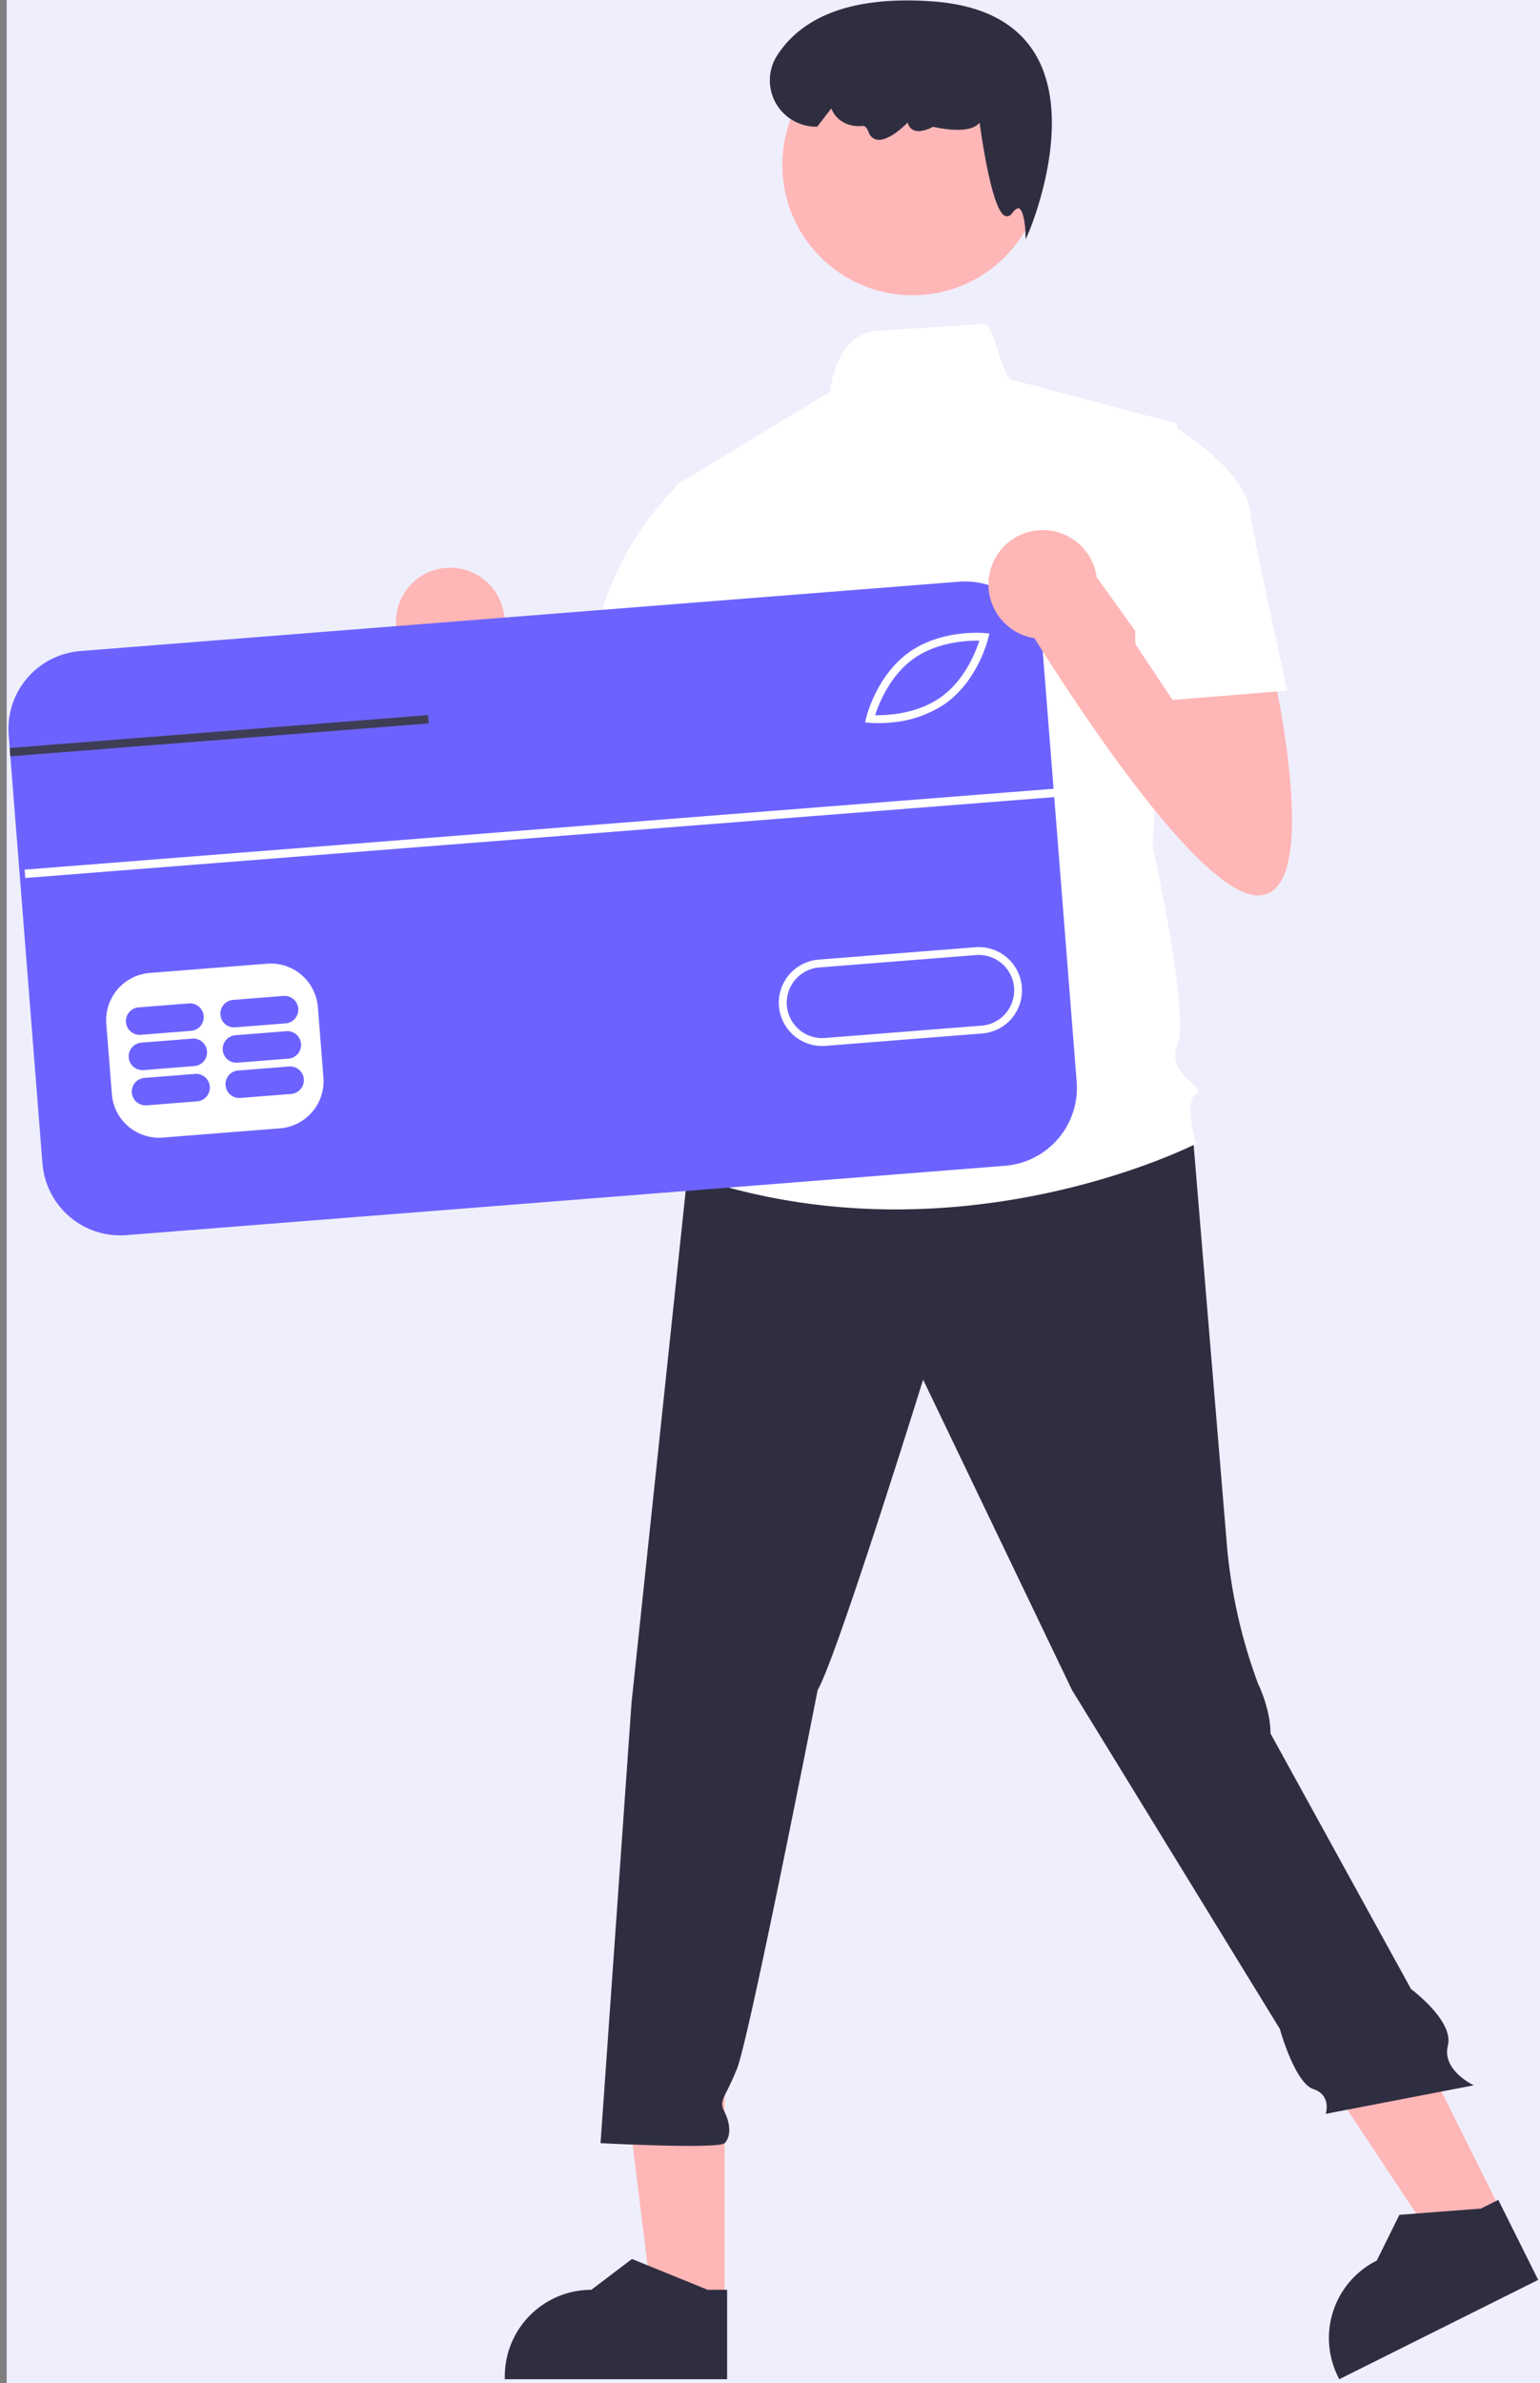
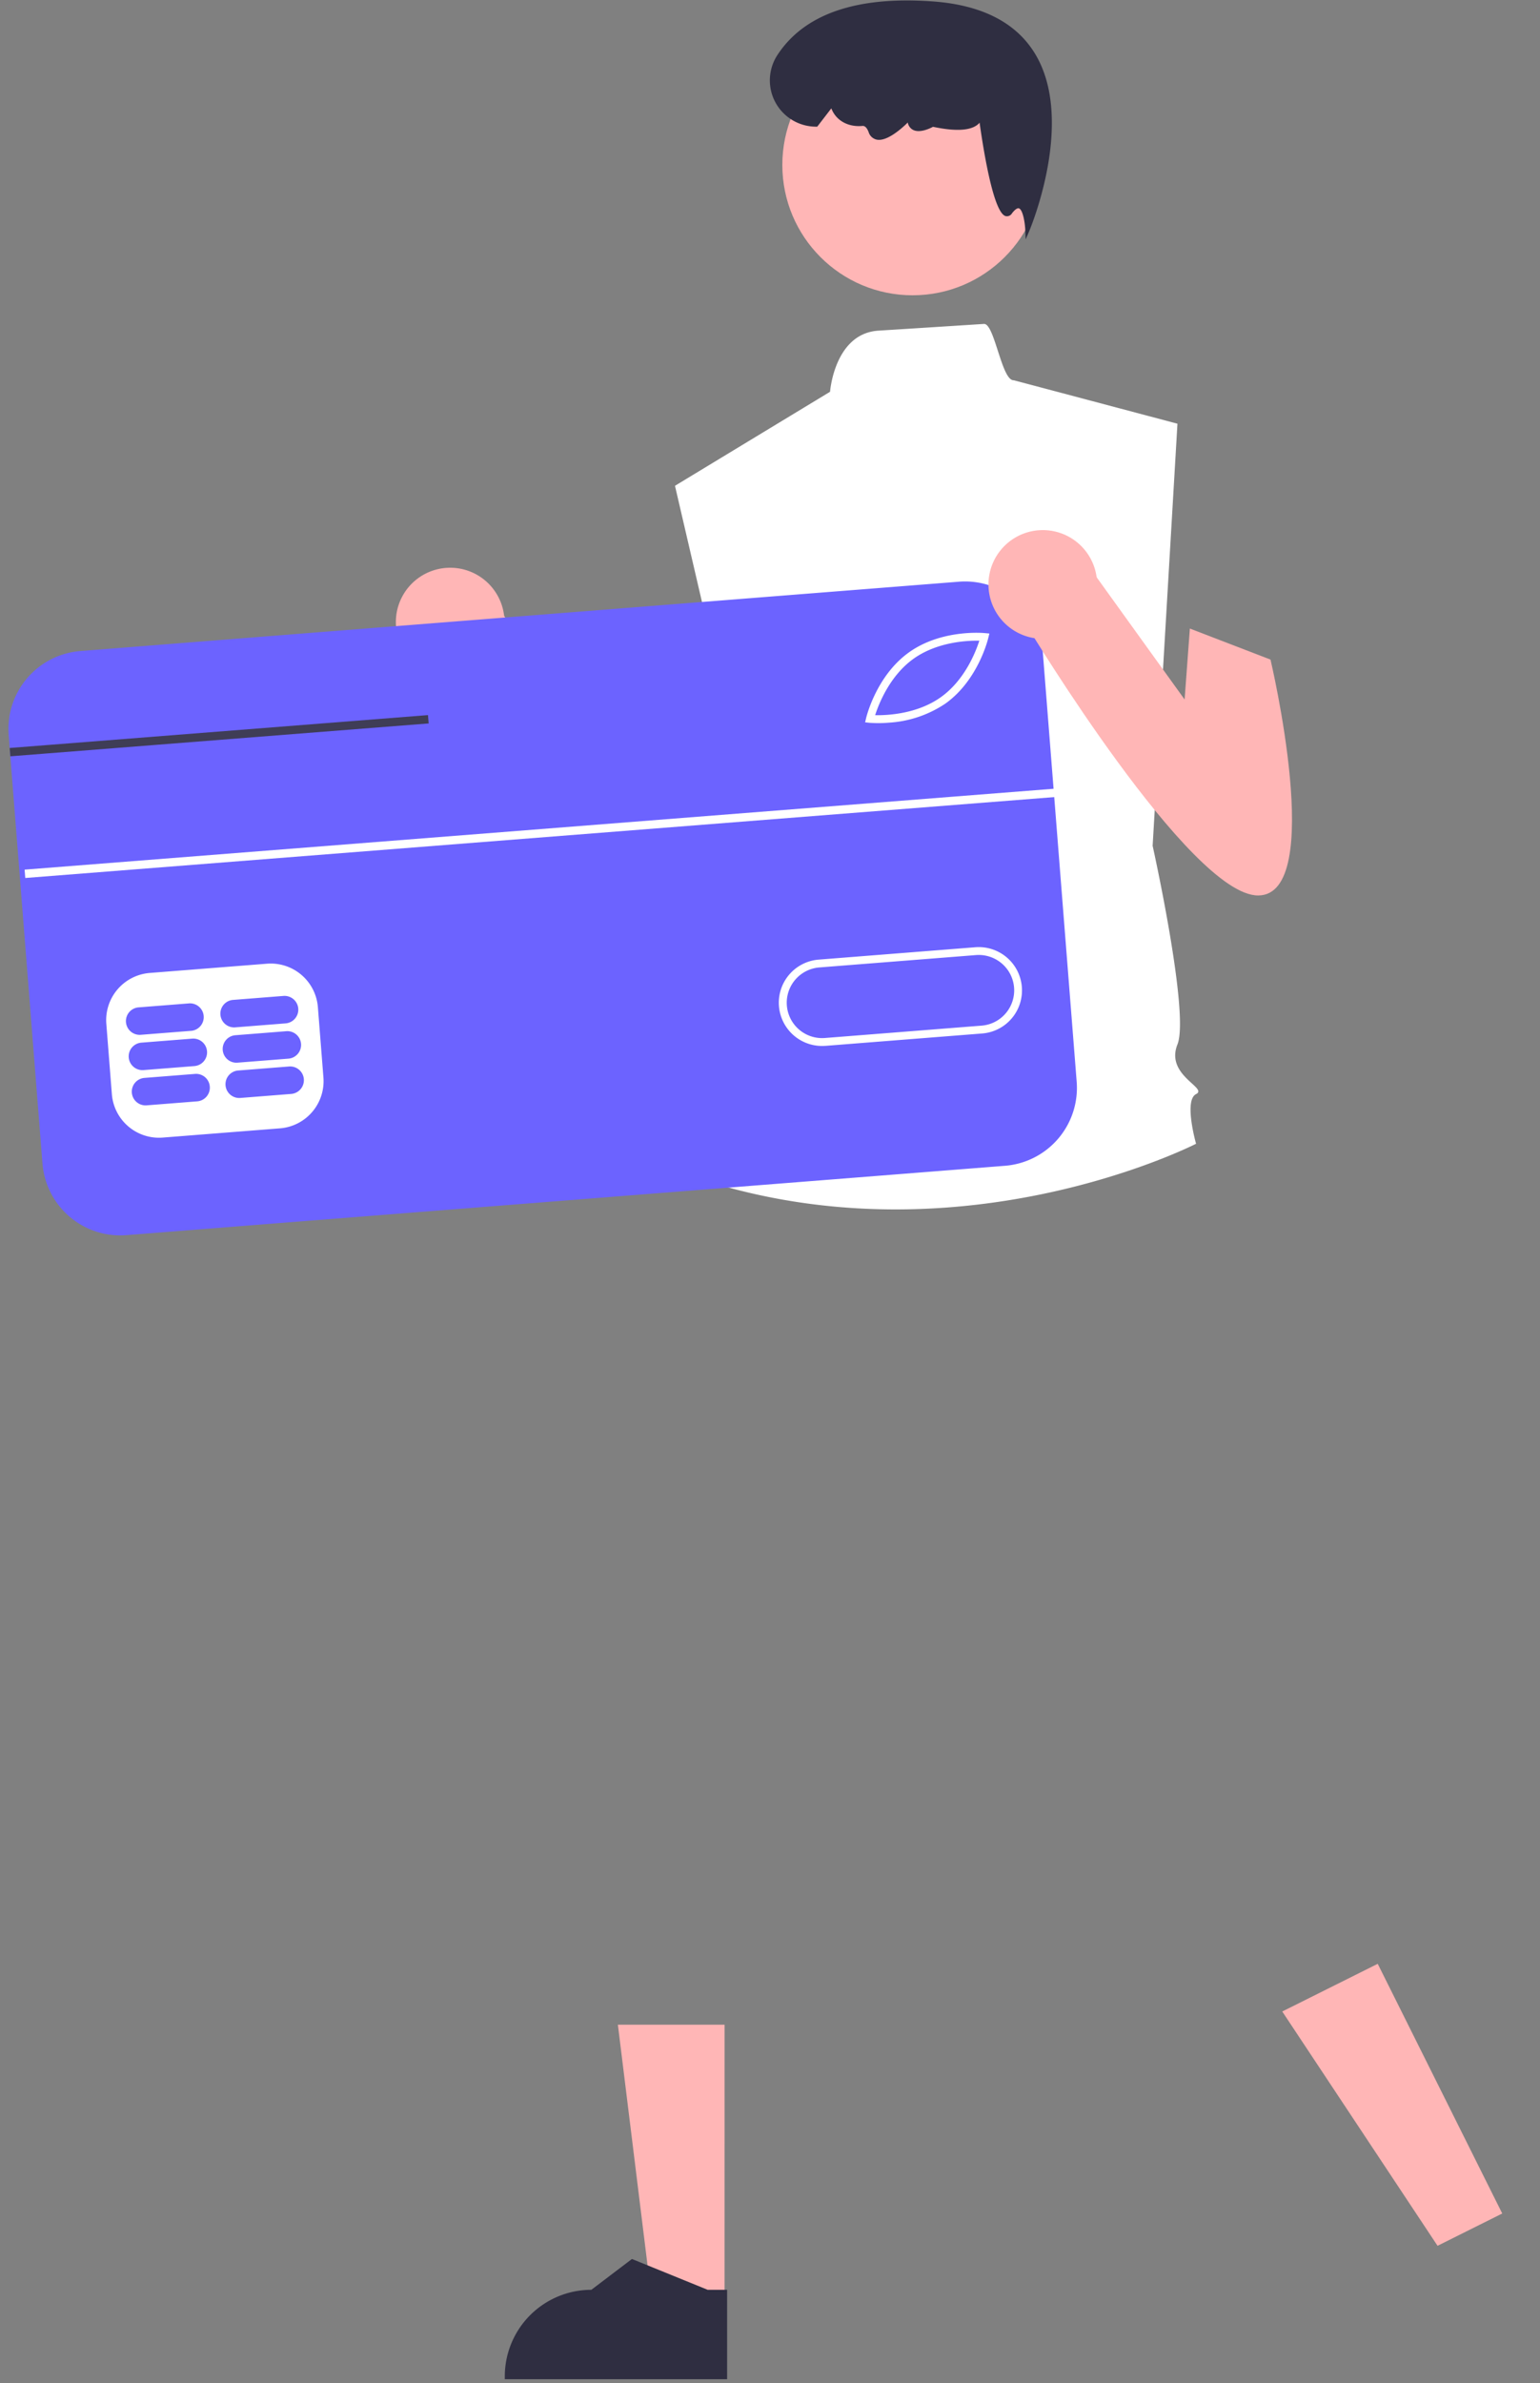
<svg xmlns="http://www.w3.org/2000/svg" width="194" height="300" fill="none">
  <rect width="100%" height="100%" fill="#808080" stroke="none" />
-   <path fill="#EFEEFC" d="M194 0H.842v300H194z" />
+   <path fill="#EFEEFC" d="M194 0H.842H194z" />
  <path d="M85.313 87.775s7.034 29.695-1.563 29.695c-8.596 0-28.913-33.602-28.913-33.602l7.033-8.596 12.623 17.526.662-8.93 10.158 3.907Z" fill="#FFB6B6" />
  <path d="M56.71 85.158a6.842 6.842 0 1 1 0-13.684 6.842 6.842 0 0 1 0 13.684ZM91.276 290.025H82.17l-4.333-35.129h13.442l-.002 35.129Z" fill="#FFB6B6" />
  <path d="m91.597 299.526-28.006-.001v-.354a10.901 10.901 0 0 1 10.9-10.901h.001l5.116-3.881 9.545 3.881h2.445v11.256Z" fill="#2F2E41" />
  <path d="m189.243 278.663-8.149 4.066-19.564-29.497 12.027-6.003 15.686 31.434Z" fill="#FFB6B6" />
-   <path d="m193.773 287.02-25.059 12.506-.159-.317a10.905 10.905 0 0 1 4.886-14.621l.001-.001 2.844-5.757 10.274-.789 2.187-1.092 5.026 10.071ZM150.159 141.646l4.421 53.14a66.724 66.724 0 0 0 3.907 17.192s1.563 3.126 1.563 6.252l17.713 32.191s5.413 3.979 4.632 7.105c-.782 3.125 3.263 5 3.263 5l-18.654 3.596s.782-2.345-1.562-3.126c-2.345-.782-4.211-7.56-4.211-7.56l-26.187-42.677-18.755-39.072s-10.941 35.165-13.285 39.072c0 0-8.596 43.762-10.16 47.669-1.562 3.908-2.343 3.908-1.562 5.471.781 1.562.781 3.125 0 3.907-.781.781-15.63 0-15.63 0l3.908-55.484 7.033-66.424 35.947-10.94 27.619 4.688Z" fill="#2F2E41" />
  <path d="M114.965 37.175c-9.064 0-16.411-7.348-16.411-16.41 0-9.064 7.347-16.411 16.411-16.411 9.063 0 16.41 7.347 16.41 16.41 0 9.063-7.347 16.41-16.41 16.41Z" fill="#FFB6B6" />
  <path d="m85.03 61.157 19.536-11.836s.541-7.35 6.108-7.696c2.794-.174 6.988-.44 13.281-.845 1.33-.086 2.228 7.19 3.752 7.092l20.621 5.47-3.126 53.139s4.689 21.1 3.126 25.007c-1.563 3.907 3.907 5.47 2.345 6.252-1.563.781 0 6.251 0 6.251s-30.477 15.629-64.08 3.907l3.126-10.158a8.2 8.2 0 0 1 1.563-7.815s-3.126-4.689.781-8.596c0 0-1.563-7.033 2.345-10.159l.781-10.94-2.344-5.47-7.815-33.603Z" fill="#fff" />
  <path d="m129.205 30.14.459-1.066c.059-.138 5.862-13.858.718-22.32-2.381-3.918-6.711-6.13-12.869-6.574-9.635-.697-16.23 1.589-19.606 6.788a5.829 5.829 0 0 0 4.913 8.98h.13l1.77-2.299.103.224c.641 1.386 2.113 2.146 3.837 1.98.294-.022.553.231.762.773a1.377 1.377 0 0 0 1.03.955c1.274.248 3.09-1.357 3.903-2.156a1.298 1.298 0 0 0 .608.895c.857.494 2.19-.152 2.572-.357 3.048.647 5.022.474 5.867-.514.573 4.054 1.803 11.352 3.278 11.757a.736.736 0 0 0 .805-.352c.355-.461.672-.691.87-.626.48.152.763 1.732.804 2.752l.046 1.16Z" fill="#2F2E41" />
-   <path d="m93.626 61.938-7.795-1.266a38.06 38.06 0 0 0-10.96 20.021c-2.344 12.504-3.125 14.848-3.125 14.848L90.5 100.23l10.158-19.537-7.033-18.755Z" fill="#fff" />
  <path d="m128.217 78.2 4.818 61.071-122.94 9.698-4.817-61.07L128.217 78.2Z" fill="#fff" />
  <path d="M115.083 82.932c3.008-2.148 6.828-2.303 8.287-2.273-.445 1.39-1.828 4.954-4.837 7.103-3.016 2.154-6.831 2.305-8.288 2.275.445-1.39 1.829-4.955 4.838-7.105ZM103.214 121.794l19.74-1.558a4.466 4.466 0 0 1 4.32 2.419 4.444 4.444 0 0 1 .268 3.399 4.453 4.453 0 0 1-3.887 3.066l-19.74 1.557a4.458 4.458 0 0 1-4.792-4.091 4.457 4.457 0 0 1 4.091-4.792Z" fill="#6C63FF" />
  <path d="m10.124 81.963 110.679-8.731a9.83 9.83 0 0 1 9.533 5.338 9.814 9.814 0 0 1 1.042 3.693l4.256 53.921a9.84 9.84 0 0 1-9.032 10.58l-110.679 8.731a9.821 9.821 0 0 1-7.158-2.325 9.833 9.833 0 0 1-3.416-6.706l-4.046-51.25-.08-1.047-.13-1.63a9.834 9.834 0 0 1 9.031-10.574Zm3.269 46.915.7 8.883a5.953 5.953 0 0 0 6.391 5.453l14.807-1.166a5.957 5.957 0 0 0 5.453-6.391l-.7-8.883a5.959 5.959 0 0 0-6.391-5.453l-14.802 1.168a5.958 5.958 0 0 0-5.458 6.389Zm115.333-4.632a5.446 5.446 0 0 0-5.85-4.996l-19.739 1.559a5.437 5.437 0 0 0-3.717 1.887 5.441 5.441 0 0 0 .599 7.678 5.442 5.442 0 0 0 3.964 1.288l.011.003 19.739-1.558a5.431 5.431 0 0 0 4.748-3.751c.219-.68.303-1.398.245-2.11ZM124.5 80.308l.135-.552-.568-.052c-.222-.024-5.473-.496-9.56 2.424-4.088 2.92-5.341 8.043-5.396 8.257l-.129.553.566.058c.804.06 1.612.054 2.415-.016a14.282 14.282 0 0 0 7.147-2.414c4.087-2.92 5.341-8.043 5.39-8.258Z" fill="#6C63FF" />
  <path d="m29.998 134.769 6.416-.506a1.731 1.731 0 0 1 1.452 2.851c-.298.35-.722.567-1.18.604l-6.415.506a1.736 1.736 0 0 1-1.86-1.592 1.734 1.734 0 0 1 1.587-1.863ZM18.154 135.704l6.416-.507a1.73 1.73 0 0 1 1.859 1.592 1.731 1.731 0 0 1-1.587 1.863l-6.415.506a1.733 1.733 0 0 1-.273-3.454ZM29.648 130.328l6.415-.507a1.73 1.73 0 0 1 1.86 1.592 1.732 1.732 0 0 1-1.587 1.863l-6.416.506a1.731 1.731 0 0 1-1.452-2.851c.298-.35.722-.567 1.18-.603ZM17.803 131.262l6.416-.506a1.735 1.735 0 0 1 1.86 1.591 1.731 1.731 0 0 1-1.587 1.864l-6.416.506a1.736 1.736 0 0 1-1.86-1.591 1.735 1.735 0 0 1 1.587-1.864ZM29.297 125.886l6.416-.506a1.736 1.736 0 0 1 1.86 1.591 1.735 1.735 0 0 1-1.587 1.864l-6.416.506a1.734 1.734 0 0 1-.273-3.455ZM17.453 126.821l6.416-.506a1.734 1.734 0 0 1 .273 3.454l-6.416.506a1.734 1.734 0 0 1-1.451-2.851 1.732 1.732 0 0 1 1.178-.603Z" fill="#6C63FF" />
  <path d="m133.023 99.276.082 1.05L3.183 110.532l-.082-1.05 129.922-10.206Z" fill="#fff" />
  <path d="m1.222 94.166.082 1.048 4.521-.355 48.176-3.784-.087-1.049-48.17 3.786-4.522.354Z" fill="#3F3D56" />
  <path d="M160.05 83.037s7.033 29.696-1.563 29.696-28.914-33.603-28.914-33.603l7.034-8.596L149.23 88.06l.661-8.93 10.159 3.907Z" fill="#FFB6B6" />
  <path d="M131.447 80.421a6.843 6.843 0 1 1 .001-13.685 6.843 6.843 0 0 1-.001 13.685Z" fill="#FFB6B6" />
-   <path d="m142.636 58.032 4.688-4.69s9.378 5.471 10.159 10.941c.782 5.47 4.689 22.662 4.689 22.662l-14.457 1.173-4.689-7.033-.39-23.053Z" fill="#fff" />
</svg>